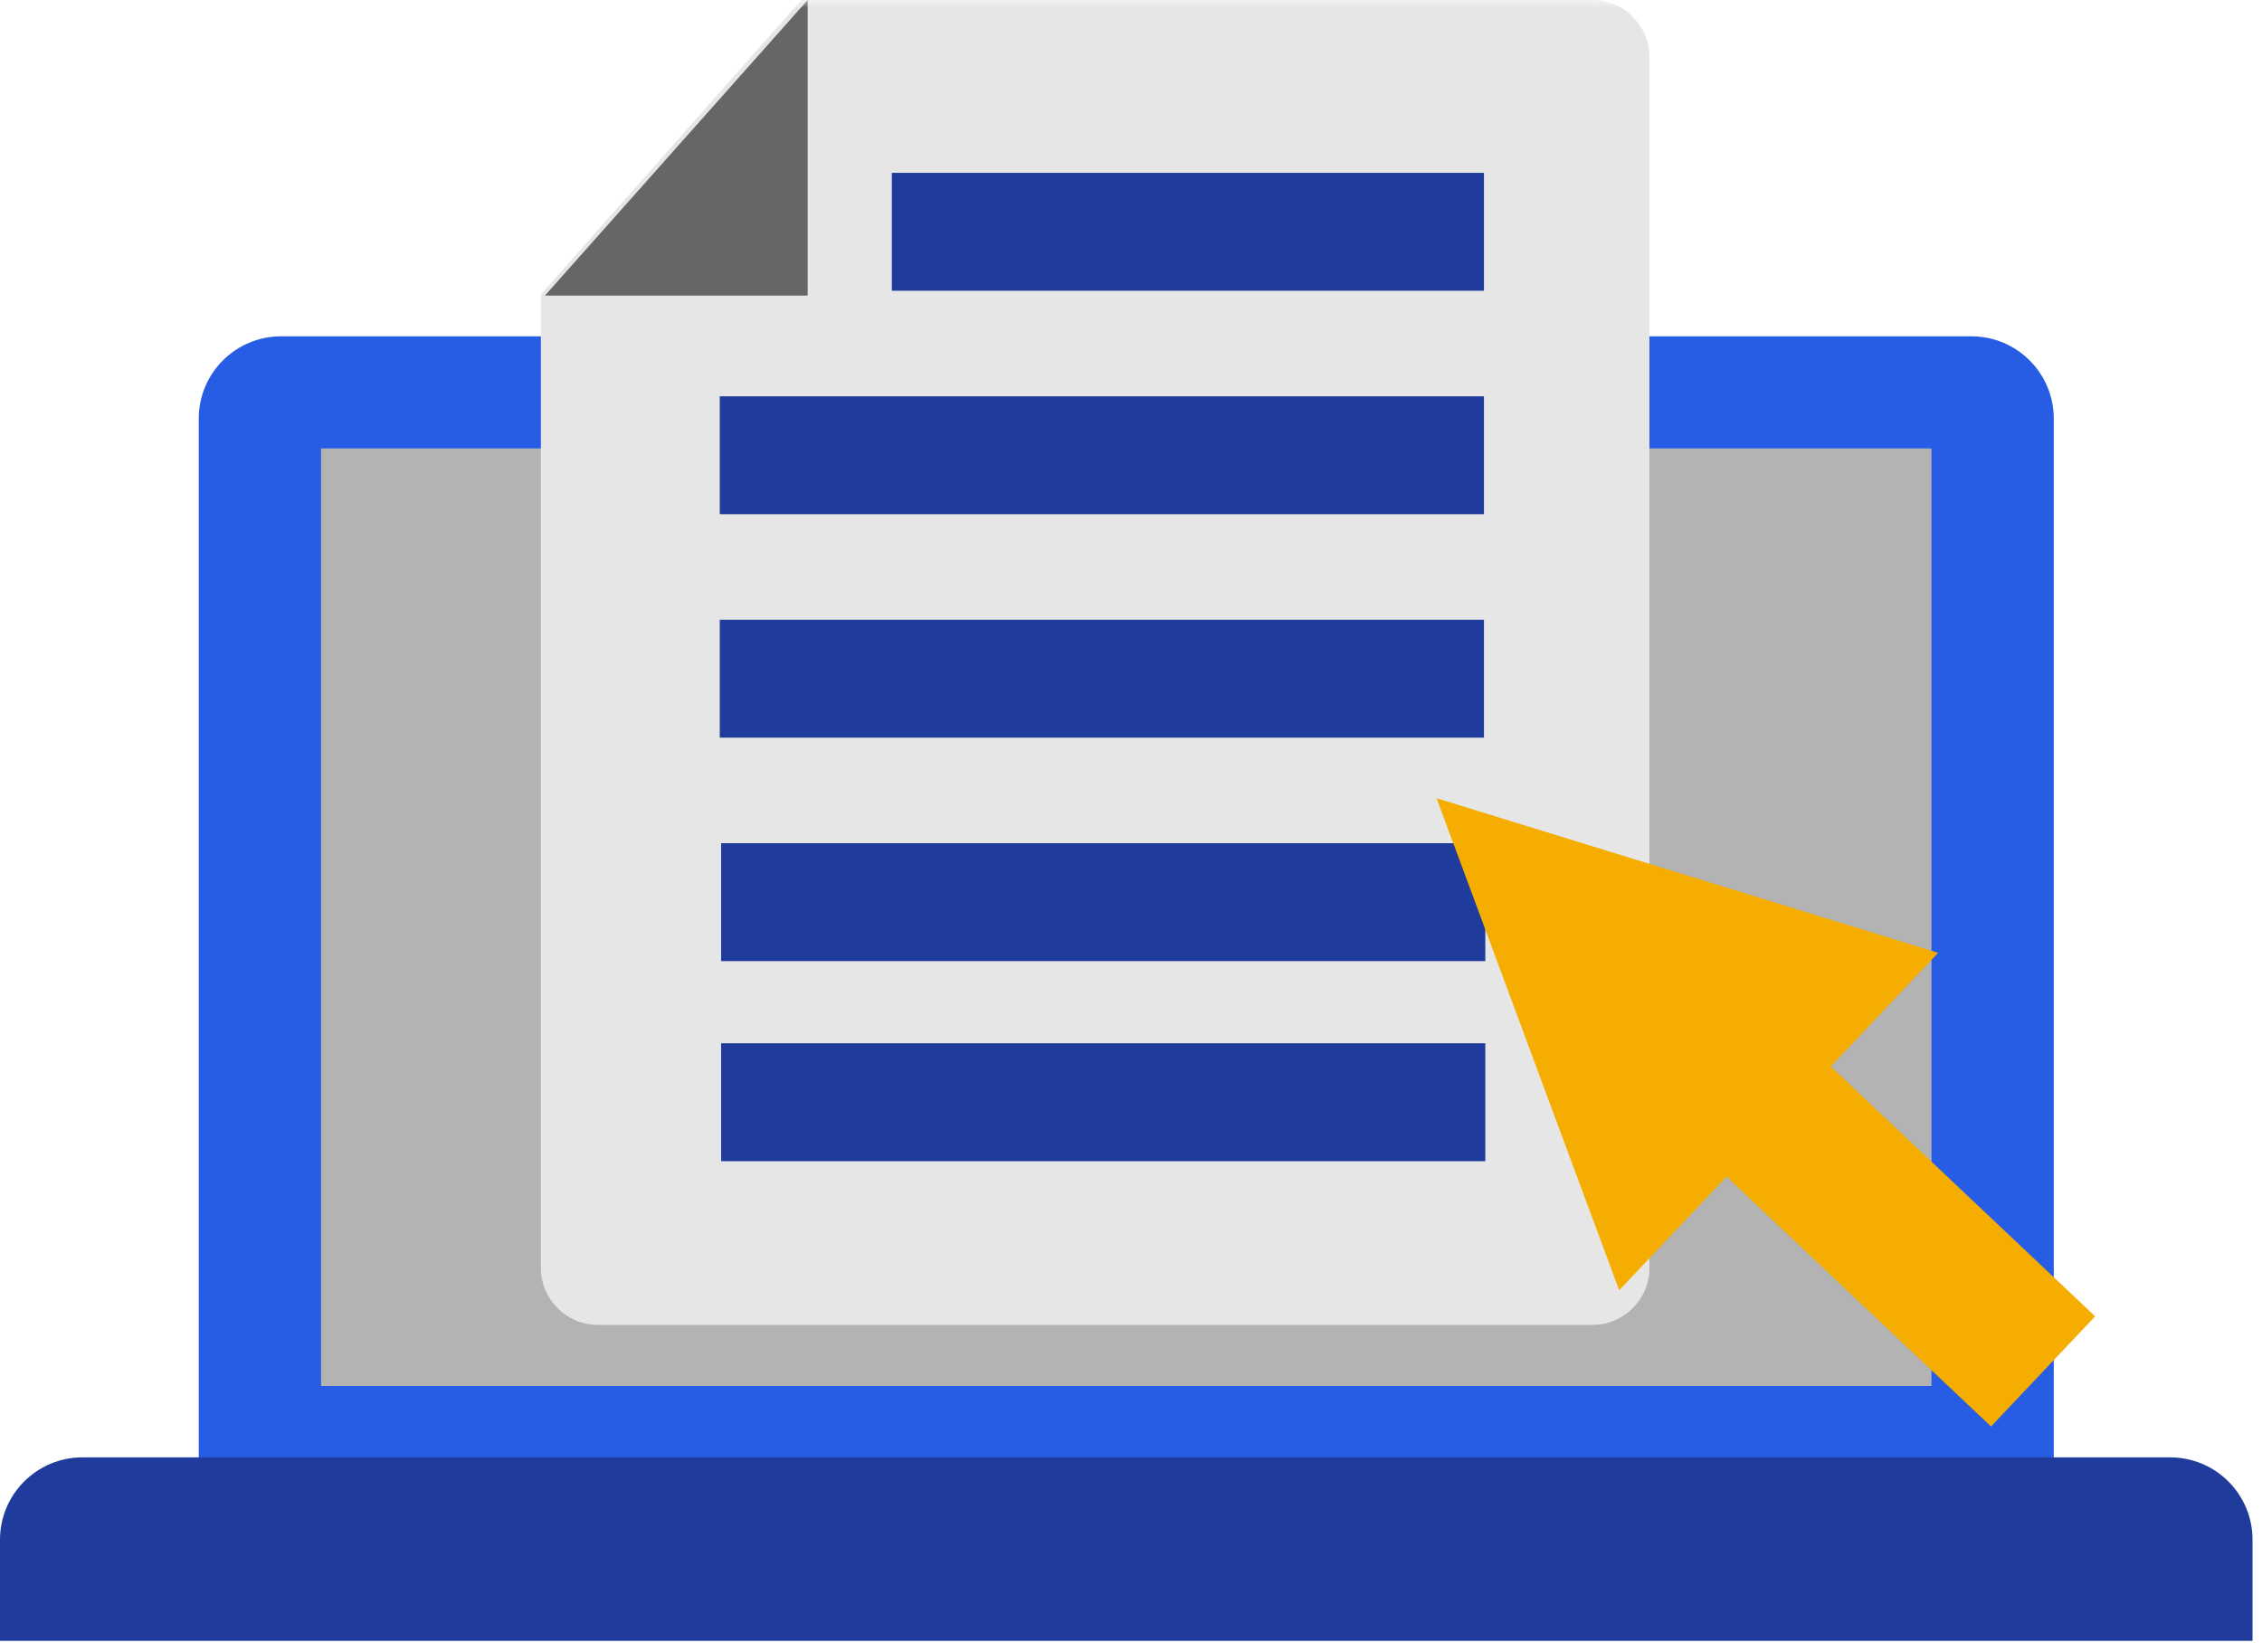
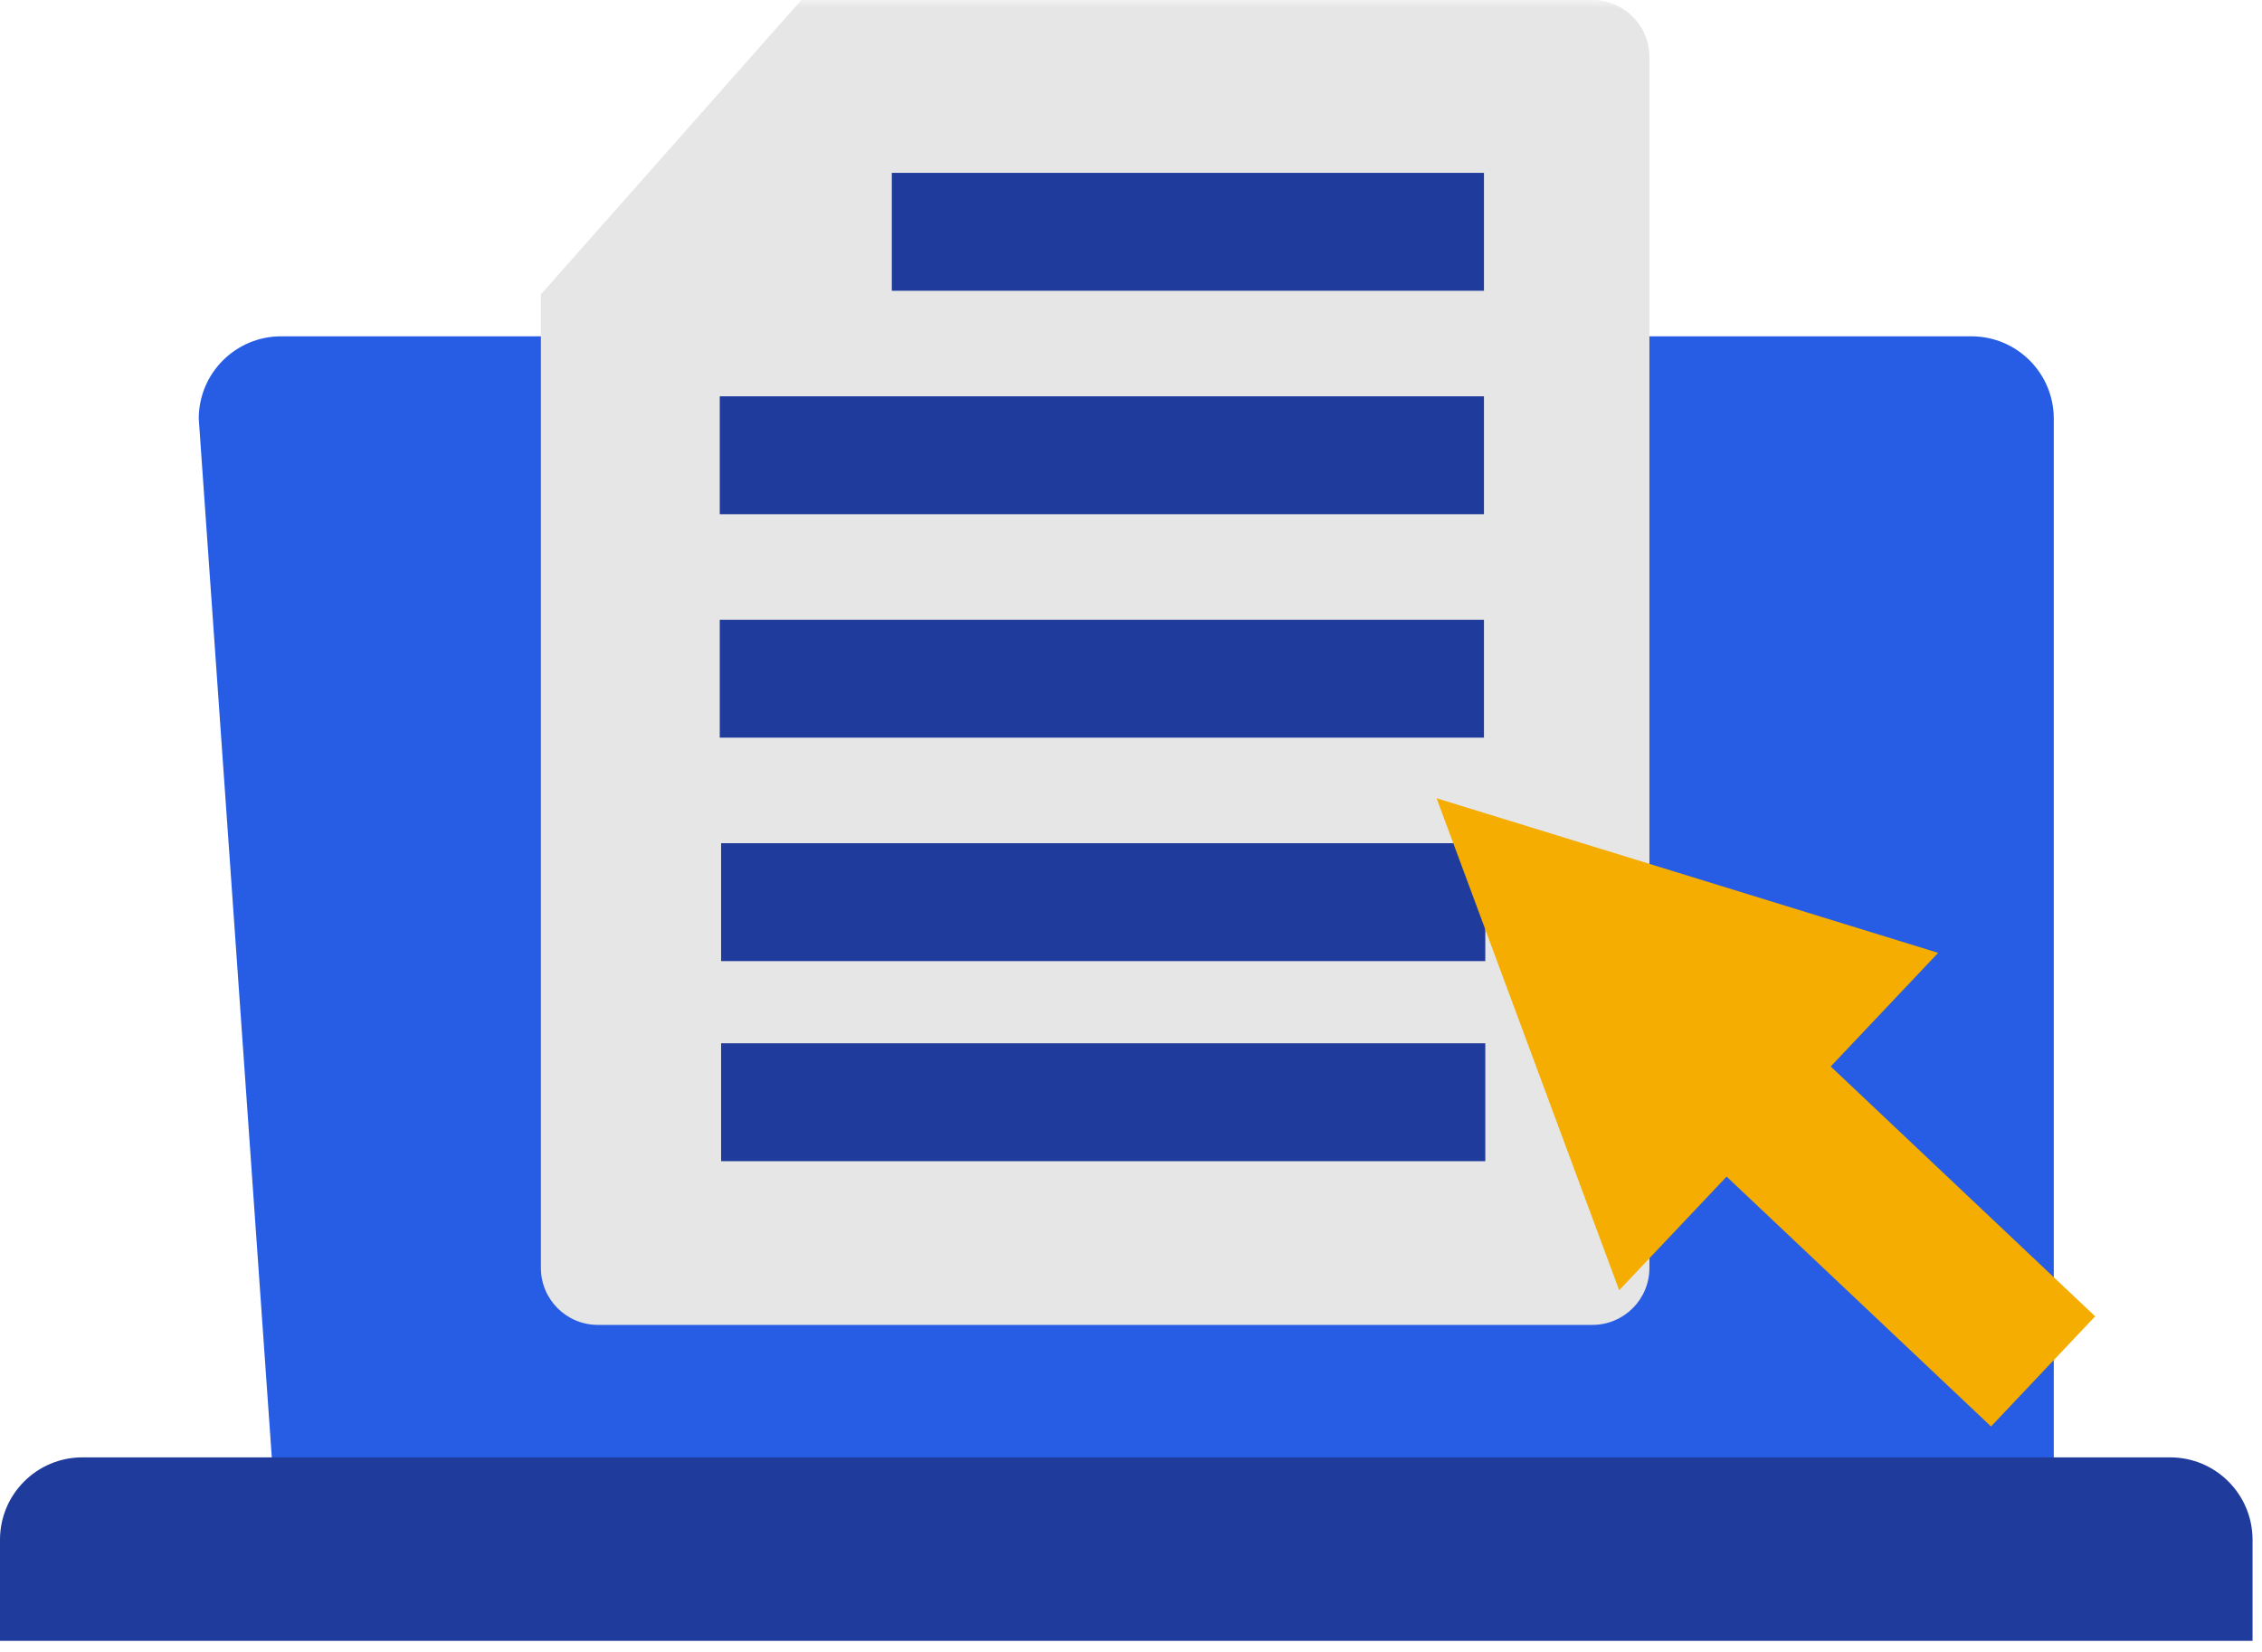
<svg xmlns="http://www.w3.org/2000/svg" xmlns:xlink="http://www.w3.org/1999/xlink" width="141px" height="103px" viewBox="0 0 141 103" version="1.1">
  <title>Using_NGPF_icon</title>
  <defs>
    <polygon id="path-1" points="0 102.29 140.41 102.29 140.41 -2.27373675e-13 0 -2.27373675e-13" />
  </defs>
  <g id="Page-1" stroke="none" stroke-width="1" fill="none" fill-rule="evenodd">
    <g id="Teacher-Toolkit-Redesign-Copy-2" transform="translate(-487, -1998)">
      <g id="Using_NGPF_icon" transform="translate(487, 1998)">
-         <path d="M122.887,99.113 L17.523,99.113 C14.688,99.113 12.389,96.814 12.389,93.979 L12.389,26.1 C12.389,23.264 14.688,20.966 17.523,20.966 L122.887,20.966 C125.722,20.966 128.021,23.264 128.021,26.1 L128.021,93.979 C128.021,96.814 125.722,99.113 122.887,99.113" id="Fill-1" fill="#275CE4" />
+         <path d="M122.887,99.113 L17.523,99.113 L12.389,26.1 C12.389,23.264 14.688,20.966 17.523,20.966 L122.887,20.966 C125.722,20.966 128.021,23.264 128.021,26.1 L128.021,93.979 C128.021,96.814 125.722,99.113 122.887,99.113" id="Fill-1" fill="#275CE4" />
        <path d="M140.41,102.29 L0,102.29 L0,95.988 C0,93.152 2.299,90.853 5.134,90.853 L135.276,90.853 C138.111,90.853 140.41,93.152 140.41,95.988 L140.41,102.29 Z" id="Fill-3" fill="#1F3B9B" />
        <mask id="mask-2" fill="white">
          <use xlink:href="#path-1" />
        </mask>
        <g id="Clip-6" />
-         <polygon id="Fill-5" fill="#B3B3B3" mask="url(#mask-2)" points="20.013 86.406 120.397 86.406 120.397 27.954 20.013 27.954" />
        <path d="M33.716,18.355 L33.716,79.043 C33.716,81.004 35.305,82.594 37.267,82.594 L99.264,82.594 C101.225,82.594 102.815,81.004 102.815,79.043 L102.815,3.551 C102.815,1.59 101.225,-0 99.264,-0 L49.95,-0 L33.716,18.355 Z" id="Fill-7" fill="#E6E6E6" mask="url(#mask-2)" />
-         <polygon id="Fill-8" fill="#666666" mask="url(#mask-2)" points="50.346 -2.27373675e-13 50.346 18.428 33.966 18.428" />
        <polygon id="Fill-9" fill="#1F3B9B" mask="url(#mask-2)" points="44.866 38.636 92.501 38.636 92.501 45.986 44.866 45.986" />
        <polygon id="Fill-10" fill="#1F3B9B" mask="url(#mask-2)" points="44.95 52.566 92.585 52.566 92.585 59.916 44.95 59.916" />
        <polygon id="Fill-11" fill="#1F3B9B" mask="url(#mask-2)" points="44.95 65.039 92.585 65.039 92.585 72.389 44.95 72.389" />
        <polygon id="Fill-12" fill="#1F3B9B" mask="url(#mask-2)" points="44.866 24.706 92.501 24.706 92.501 32.056 44.866 32.056" />
        <polygon id="Fill-13" fill="#1F3B9B" mask="url(#mask-2)" points="55.591 10.776 92.501 10.776 92.501 18.126 55.591 18.126" />
        <polygon id="Fill-14" fill="#F4AD00" mask="url(#mask-2)" points="120.815 59.401 89.549 49.764 100.931 80.434 107.627 73.351 124.109 88.927 130.6 82.061 114.118 66.484" />
      </g>
    </g>
  </g>
</svg>